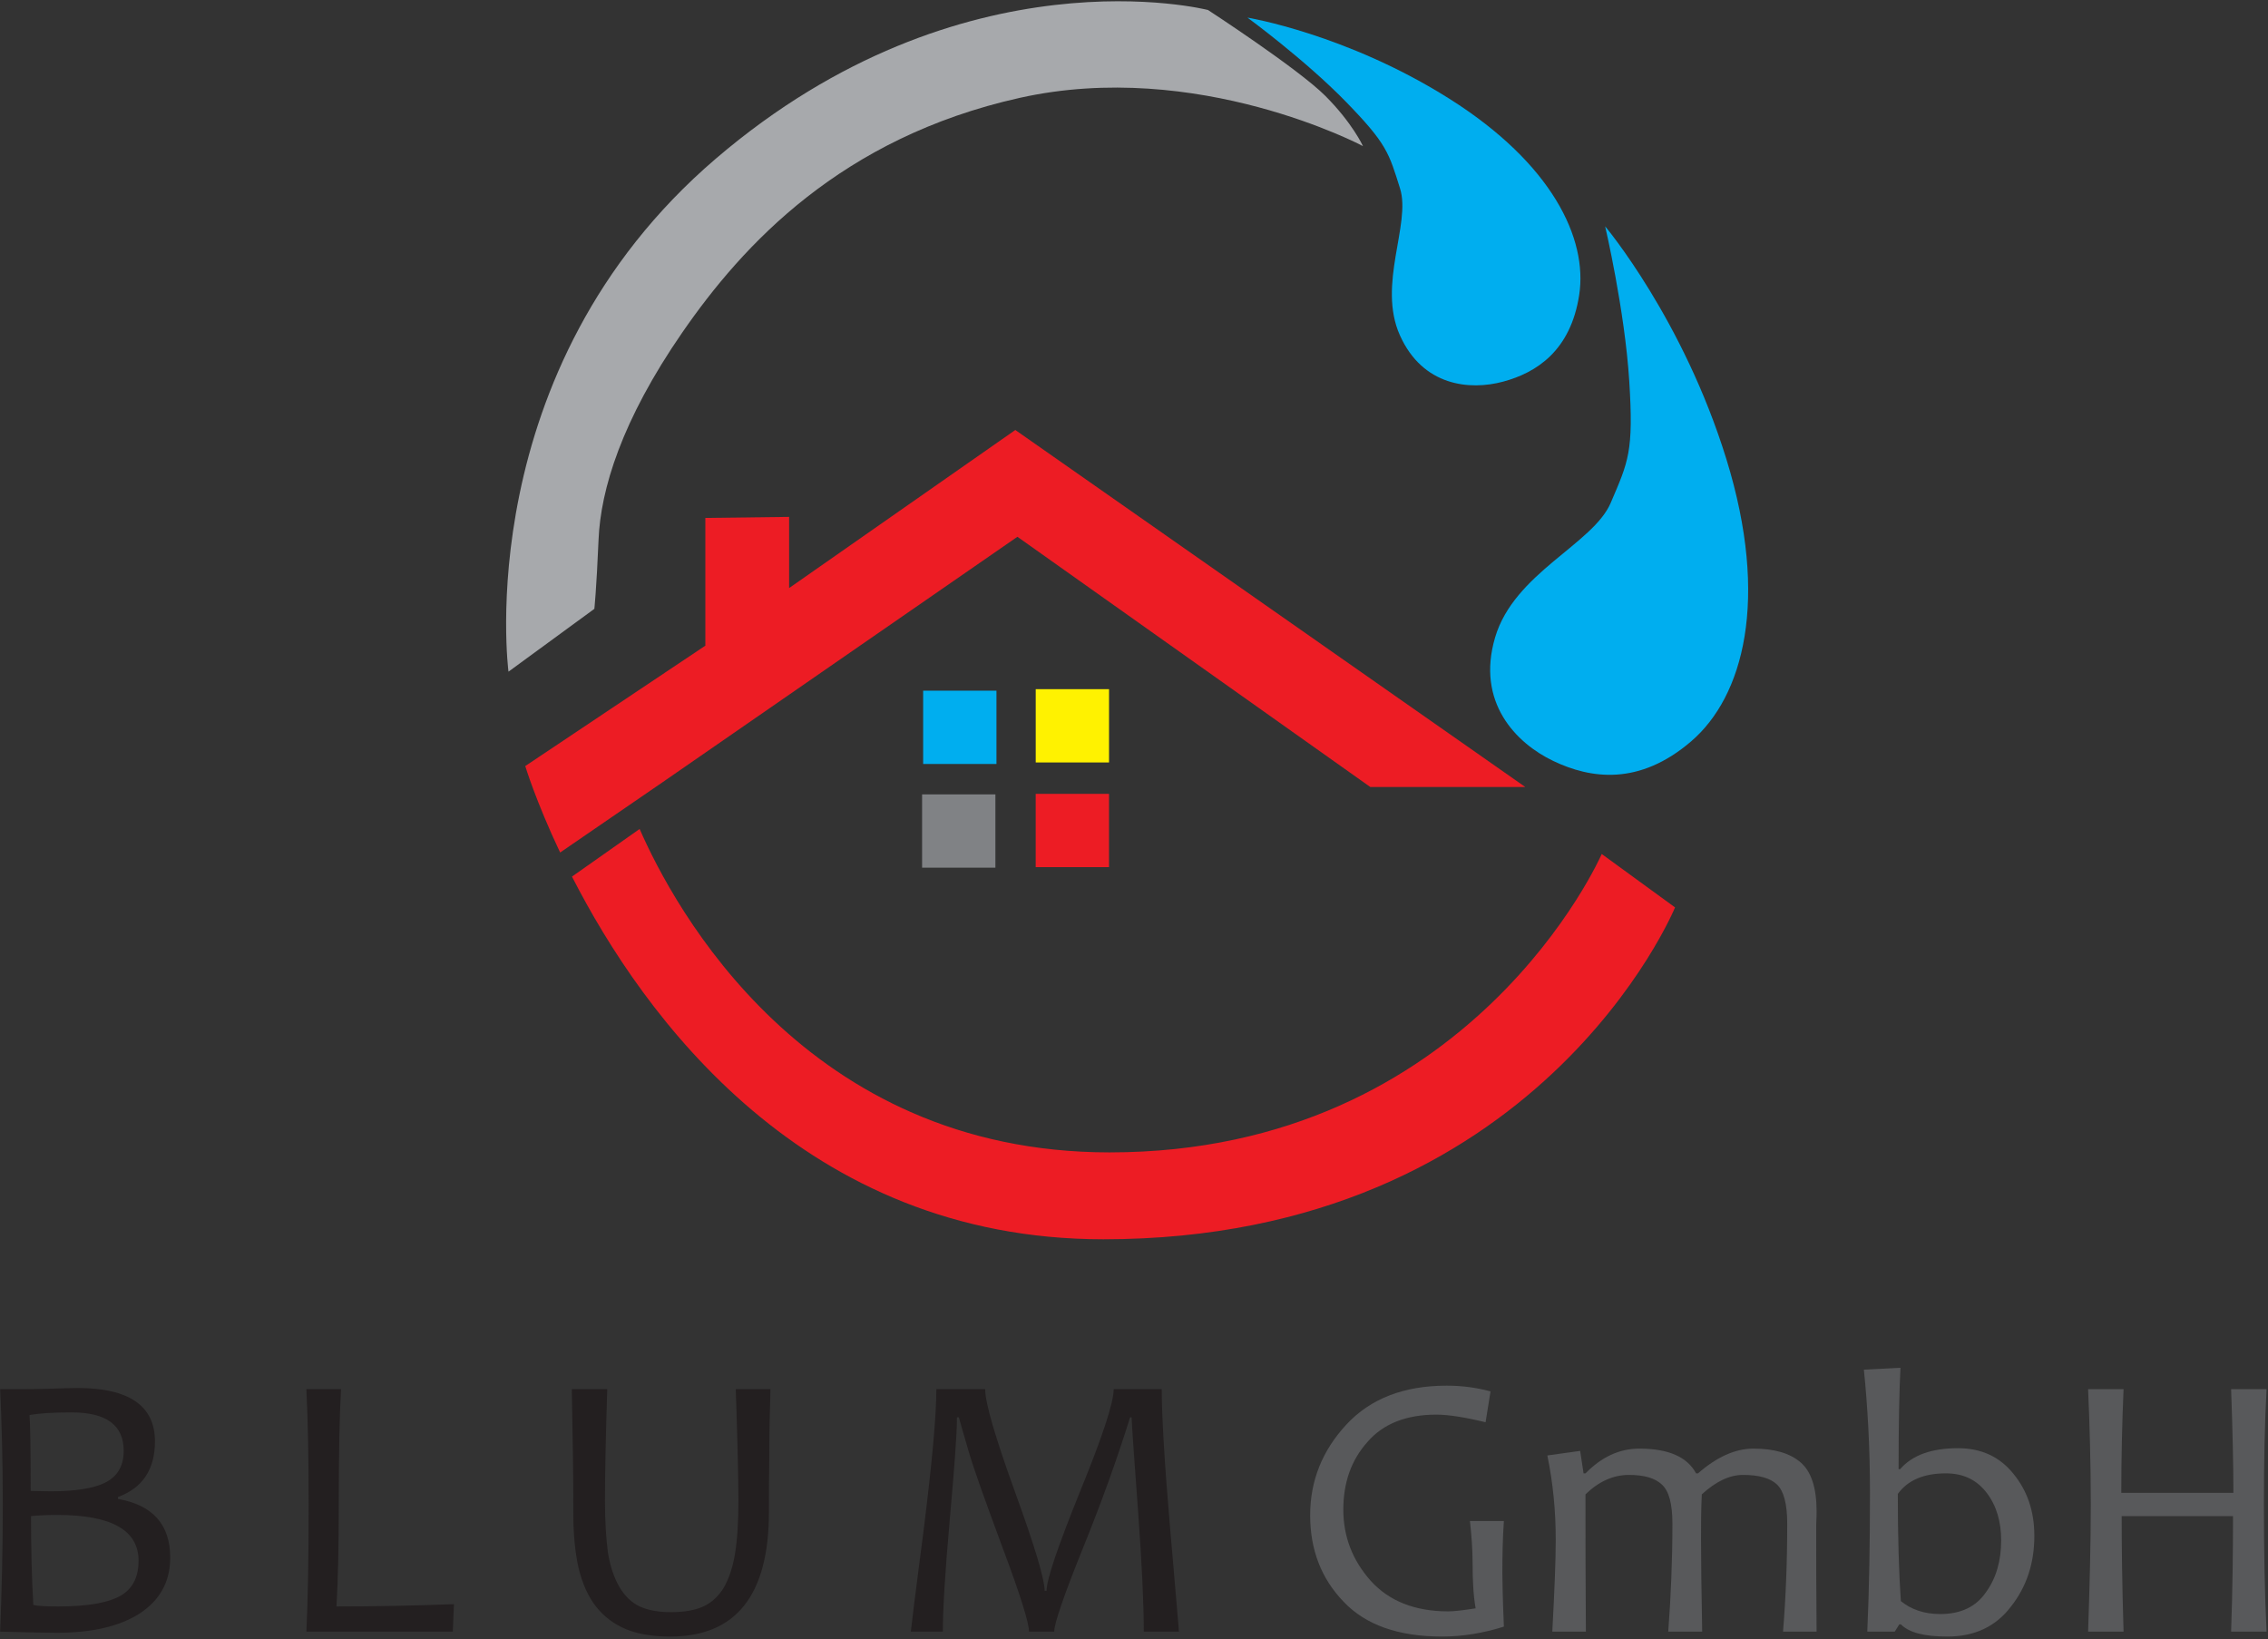
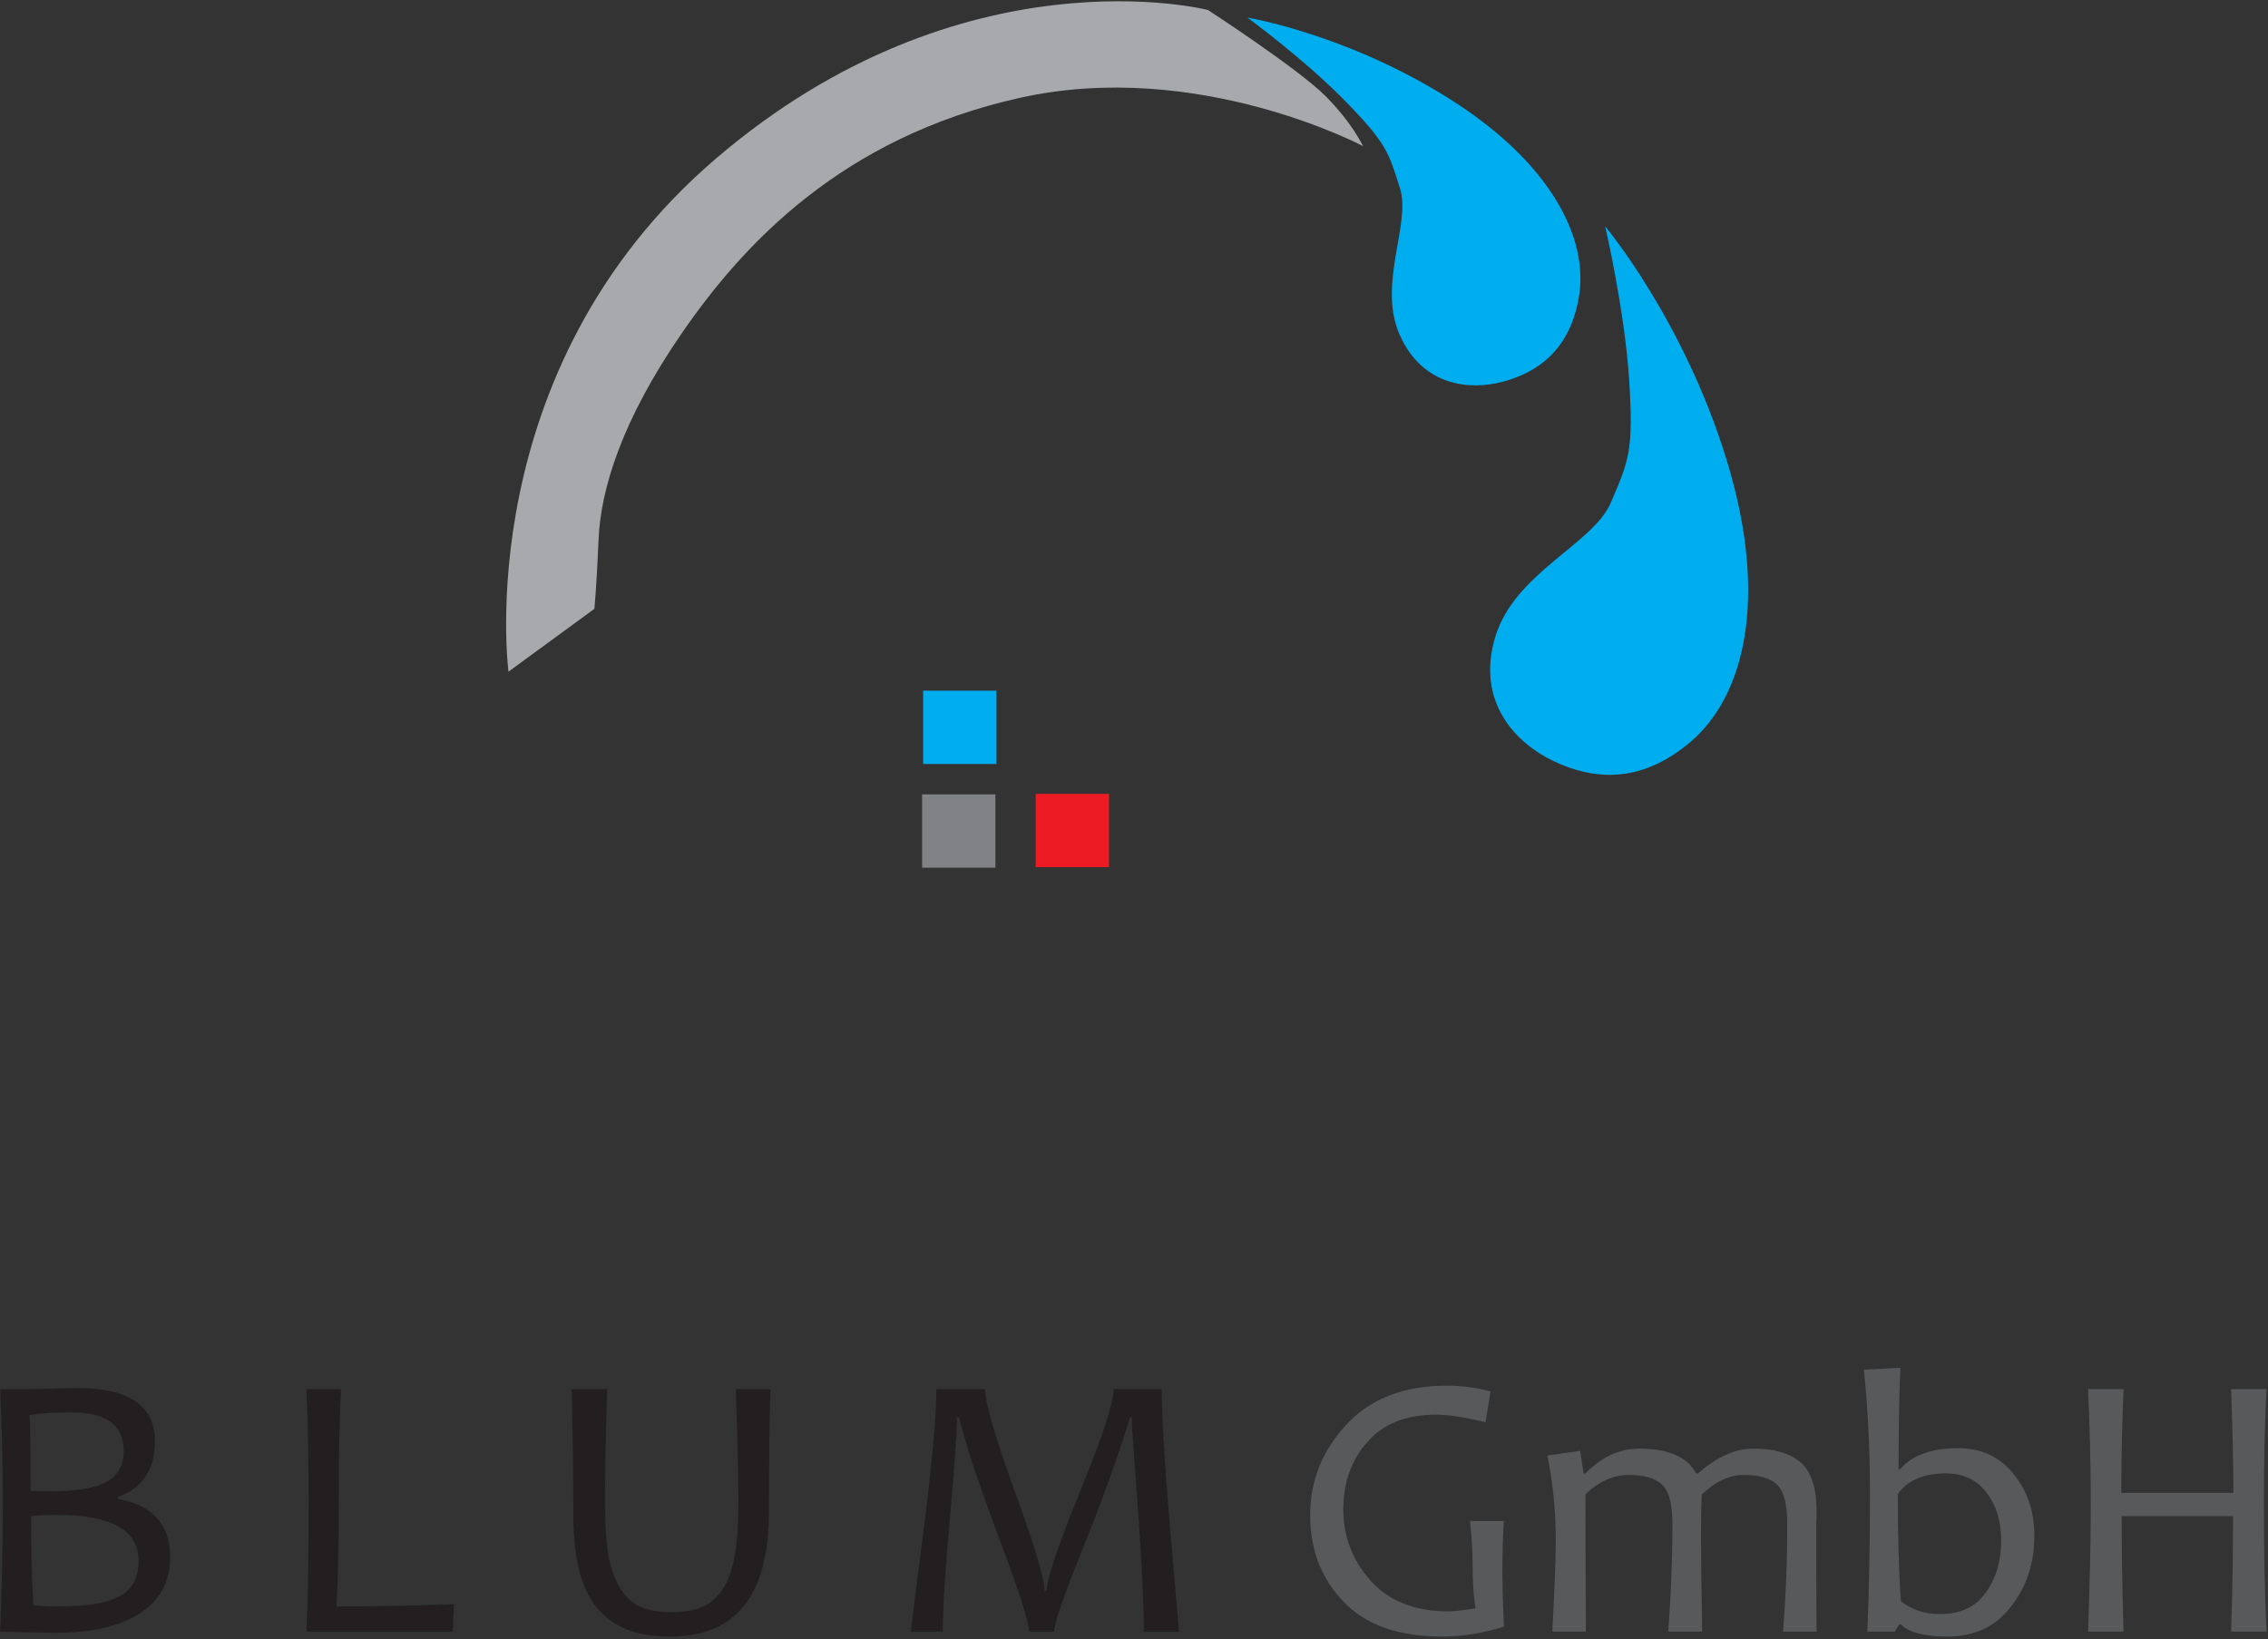
<svg xmlns="http://www.w3.org/2000/svg" width="100%" height="100%" viewBox="0 0 570 412" version="1.1" xml:space="preserve" style="fill-rule:evenodd;clip-rule:evenodd;stroke-linejoin:round;stroke-miterlimit:2;">
  <rect x="0" y="0" width="570" height="412" fill="#333333" stroke="none" />
  <g transform="matrix(1,0,0,1,-421.921,-6147.76)">
    <g transform="matrix(5.556,0,0,5.556,0,2822.31)">
      <path d="M83.639,669.006C83.639,670.093 83.174,670.938 82.242,671.542C81.345,672.111 80.103,672.405 78.516,672.405C78.085,672.405 77.222,672.387 75.946,672.353C76.015,670.61 76.066,668.696 76.066,666.591C76.066,664.607 76.015,662.882 75.946,661.382L76.946,661.382C77.153,661.382 77.55,661.382 78.136,661.364C78.74,661.347 79.172,661.33 79.448,661.33C81.777,661.33 82.949,662.14 82.949,663.745C82.949,665.004 82.397,665.849 81.276,666.263L81.276,666.35C82.846,666.625 83.639,667.505 83.639,669.006ZM82.208,669.144C82.208,667.764 80.983,667.074 78.533,667.074C78.085,667.074 77.688,667.091 77.343,667.126C77.343,668.627 77.378,669.972 77.447,671.145C77.653,671.197 78.033,671.214 78.568,671.214C79.931,671.214 80.879,671.042 81.449,670.697C81.966,670.369 82.208,669.851 82.208,669.144ZM81.535,664.176C81.535,663.003 80.741,662.434 79.172,662.434C78.395,662.434 77.757,662.468 77.274,662.555C77.309,662.951 77.326,664.107 77.326,665.987C77.602,665.987 77.912,666.004 78.24,666.004C79.361,666.004 80.172,665.867 80.672,665.625C81.242,665.349 81.535,664.866 81.535,664.176Z" style="fill:rgb(35,31,32);fill-rule:nonzero;" />
    </g>
    <g transform="matrix(5.556,0,0,5.556,0,2822.31)">
      <path d="M96.474,671.111L96.422,672.353L89.798,672.353C89.867,670.973 89.901,669.041 89.901,666.591C89.901,664.486 89.867,662.744 89.798,661.382L91.367,661.382C91.298,662.52 91.264,664.262 91.264,666.591C91.264,668.506 91.229,670.041 91.16,671.214C92.851,671.214 94.628,671.18 96.474,671.111Z" style="fill:rgb(35,31,32);fill-rule:nonzero;" />
    </g>
    <g transform="matrix(5.556,0,0,5.556,0,2823.55)">
      <path d="M110.791,661.158C110.757,662.227 110.739,663.21 110.739,664.142C110.722,665.056 110.722,665.919 110.722,666.712C110.722,670.473 109.239,672.353 106.255,672.353C105.495,672.353 104.823,672.249 104.271,672.025C103.719,671.801 103.27,671.456 102.908,671.008C102.546,670.542 102.287,669.973 102.114,669.265C101.959,668.575 101.873,667.747 101.873,666.798C101.873,665.97 101.873,665.091 101.856,664.159C101.839,663.228 101.821,662.227 101.804,661.158L103.408,661.158C103.339,663.297 103.305,664.97 103.305,666.195C103.305,667.161 103.356,667.954 103.443,668.575C103.546,669.196 103.719,669.696 103.96,670.11C104.202,670.525 104.512,670.818 104.874,670.99C105.254,671.163 105.72,671.249 106.289,671.249C106.893,671.249 107.393,671.163 107.755,670.99C108.135,670.818 108.445,670.525 108.687,670.128C108.911,669.731 109.084,669.231 109.187,668.61C109.29,667.988 109.342,667.178 109.342,666.177C109.342,665.574 109.325,664.866 109.308,664.038C109.29,663.21 109.256,662.244 109.221,661.158L110.791,661.158Z" style="fill:rgb(35,31,32);fill-rule:nonzero;" />
    </g>
    <g transform="matrix(5.556,0,0,5.556,0,2822.31)">
      <path d="M129.266,672.353L127.679,672.353C127.679,671.093 127.593,669.282 127.421,666.919C127.248,664.556 127.144,663.124 127.127,662.658L127.058,662.658C126.489,664.486 125.782,666.47 124.919,668.592C124.057,670.731 123.626,671.99 123.626,672.353L122.487,672.353C122.487,671.956 122.09,670.68 121.279,668.523C120.486,666.384 119.968,664.935 119.761,664.211C119.537,663.469 119.399,662.951 119.313,662.658L119.227,662.658C119.227,663.434 119.106,664.987 118.899,667.316C118.692,669.645 118.588,671.335 118.588,672.353L117.14,672.353C117.14,672.301 117.329,670.749 117.726,667.712C118.105,664.676 118.295,662.572 118.295,661.382L120.503,661.382C120.503,662.003 120.952,663.538 121.849,666.022C122.746,668.489 123.194,669.989 123.194,670.507L123.28,670.507C123.28,669.989 123.798,668.489 124.799,666.004C125.816,663.521 126.317,661.985 126.317,661.382L128.49,661.382C128.49,662.572 128.611,664.676 128.869,667.678C129.128,670.697 129.266,672.249 129.266,672.353Z" style="fill:rgb(35,31,32);fill-rule:nonzero;" />
    </g>
    <g transform="matrix(5.556,0,0,5.556,0,2822.68)">
      <path d="M143.967,672.06C143.035,672.354 142.104,672.509 141.172,672.509C139.205,672.509 137.722,671.991 136.722,670.939C135.704,669.887 135.204,668.576 135.204,667.023C135.204,665.453 135.756,664.091 136.842,662.918C137.929,661.745 139.447,661.158 141.379,661.158C142.069,661.158 142.725,661.245 143.363,661.417L143.139,662.814C142.225,662.59 141.465,662.469 140.913,662.469C139.551,662.469 138.498,662.883 137.791,663.711C137.066,664.522 136.704,665.54 136.704,666.765C136.704,667.989 137.118,669.059 137.946,669.99C138.774,670.905 139.947,671.37 141.448,671.37C141.724,671.37 142.138,671.319 142.69,671.233C142.587,670.663 142.552,669.973 142.552,669.197C142.552,668.541 142.5,667.903 142.431,667.282L143.967,667.282C143.915,668.024 143.898,668.817 143.898,669.645C143.898,669.99 143.915,670.801 143.967,672.06Z" style="fill:rgb(88,89,91);fill-rule:nonzero;" />
    </g>
    <g transform="matrix(5.556,0,0,5.556,0,2837.26)">
      <path d="M156.784,664.78C156.784,663.883 156.628,663.296 156.318,663.003C156.007,662.71 155.49,662.572 154.783,662.572C154.179,662.572 153.558,662.865 152.92,663.452C152.885,664.142 152.885,664.814 152.885,665.47C152.885,666.402 152.902,667.799 152.937,669.662L151.402,669.662C151.522,668.058 151.591,666.436 151.591,664.78C151.591,663.883 151.436,663.296 151.108,663.003C150.798,662.71 150.298,662.572 149.625,662.572C148.917,662.572 148.262,662.865 147.658,663.452C147.658,665.228 147.658,667.298 147.676,669.662L146.157,669.662C146.261,667.747 146.313,666.367 146.313,665.521C146.313,664.211 146.192,662.951 145.933,661.692L147.417,661.485L147.572,662.503L147.658,662.503C148.383,661.761 149.194,661.382 150.09,661.382C151.419,661.382 152.264,661.761 152.661,662.503L152.747,662.503C153.592,661.761 154.437,661.382 155.248,661.382C156.197,661.382 156.904,661.589 157.387,662.003C157.87,662.417 158.112,663.158 158.112,664.211C158.112,664.314 158.112,664.521 158.095,664.832L158.095,665.47C158.095,666.402 158.095,667.799 158.112,669.662L156.594,669.662C156.715,668.195 156.784,666.557 156.784,664.78Z" style="fill:rgb(88,89,91);fill-rule:nonzero;" />
    </g>
    <g transform="matrix(5.556,0,0,5.556,0,2818.18)">
      <path d="M167.962,668.765C167.962,669.99 167.617,671.059 166.909,671.956C166.22,672.87 165.254,673.319 164.029,673.319C162.994,673.319 162.304,673.147 161.924,672.767L161.855,672.767L161.648,673.095L160.406,673.095C160.492,671.163 160.527,669.058 160.527,666.815C160.527,664.78 160.423,662.917 160.251,661.244L161.907,661.158C161.855,662.124 161.821,663.659 161.821,665.746L161.89,665.746C162.442,665.108 163.321,664.797 164.512,664.797C165.547,664.797 166.392,665.177 167.013,665.953C167.651,666.729 167.962,667.661 167.962,668.765ZM166.461,668.972C166.461,668.127 166.254,667.402 165.805,666.815C165.357,666.229 164.753,665.936 163.96,665.936C162.959,665.936 162.235,666.246 161.786,666.867C161.786,668.851 161.838,670.473 161.924,671.715C162.39,672.094 162.977,672.301 163.701,672.301C164.633,672.301 165.322,671.974 165.771,671.318C166.237,670.68 166.461,669.886 166.461,668.972Z" style="fill:rgb(88,89,91);fill-rule:nonzero;" />
    </g>
    <g transform="matrix(5.556,0,0,5.556,0,2822.31)">
      <path d="M178.467,672.353L176.863,672.353C176.932,670.403 176.949,668.661 176.949,667.126L171.912,667.126C171.912,668.368 171.929,670.11 171.998,672.353L170.394,672.353C170.463,670.3 170.515,668.385 170.515,666.591C170.515,664.711 170.463,662.986 170.394,661.382L171.998,661.382C171.929,662.986 171.895,664.556 171.895,666.073L176.966,666.073C176.966,664.849 176.932,663.296 176.863,661.382L178.467,661.382C178.381,662.951 178.346,664.676 178.346,666.591C178.346,668.678 178.381,670.61 178.467,672.353Z" style="fill:rgb(88,89,91);fill-rule:nonzero;" />
    </g>
    <g transform="matrix(5.556,0,0,5.556,0,2482.56)">
-       <path d="M137.924,695.289L144.935,695.289L121.867,679.137L111.635,686.289L111.635,683.069L107.846,683.116L107.846,688.895L99.699,694.342C99.699,694.342 100.18,695.937 101.277,698.254L105.902,695.08L121.962,683.969L137.924,695.289ZM101.813,699.343C105.047,705.67 112.322,715.752 125.846,715.752C145.551,715.752 151.709,700.737 151.709,700.737L148.393,698.321C148.393,698.321 142.519,711.821 126.13,711.821C112.377,711.821 106.43,700.75 104.873,697.188L101.813,699.343Z" style="fill:rgb(237,28,36);" />
-     </g>
+       </g>
    <g transform="matrix(5.556,0,0,5.556,0,2428.61)">
      <rect x="117.698" y="700.642" width="3.316" height="3.316" style="fill:rgb(0,174,239);" />
    </g>
    <g transform="matrix(5.556,0,0,5.556,0,2427.84)">
-       <rect x="122.79" y="700.712" width="3.316" height="3.316" style="fill:rgb(255,242,0);" />
-     </g>
+       </g>
    <g transform="matrix(5.556,0,0,5.556,0,2480.74)">
      <rect x="117.65" y="695.951" width="3.316" height="3.316" style="fill:rgb(128,130,133);" />
    </g>
    <g transform="matrix(5.556,0,0,5.556,0,2480.48)">
      <rect x="122.789" y="695.974" width="3.316" height="3.316" style="fill:rgb(237,28,36);" />
    </g>
    <g transform="matrix(5.556,0,0,5.556,0,2317.41)">
      <path d="M148.548,699.648C148.548,699.648 152.08,703.848 154.036,710.194C155.992,716.541 154.797,720.921 152.443,722.944C150.09,724.968 147.892,724.645 146.199,723.835C144.506,723.025 142.708,721.175 143.569,718.25C144.431,715.326 147.997,714.033 148.799,712.16C149.6,710.286 149.841,709.847 149.638,706.644C149.435,703.442 148.548,699.648 148.548,699.648Z" style="fill:rgb(0,174,239);" />
    </g>
    <g transform="matrix(5.556,0,0,5.556,0,2165.54)">
      <path d="M132.368,717.539C132.368,717.539 136.852,718.275 141.502,721.21C146.153,724.145 147.763,727.543 147.374,730.084C146.985,732.624 145.429,733.607 143.929,734.01C142.428,734.413 140.3,734.219 139.265,731.916C138.231,729.614 139.776,726.879 139.27,725.269C138.764,723.659 138.678,723.253 136.824,721.349C134.97,719.445 132.368,717.539 132.368,717.539Z" style="fill:rgb(0,174,239);" />
    </g>
    <g transform="matrix(5.556,0,0,5.556,0,2218.49)">
      <path d="M98.941,737.6C98.941,737.6 97.141,723.958 108.32,714.39C119.499,704.822 130.582,707.664 130.582,707.664C130.582,707.664 134.656,710.316 135.888,711.548C137.119,712.78 137.593,713.822 137.593,713.822C137.593,713.822 130.109,709.842 122.056,711.642C114.004,713.442 109.551,718.274 106.804,722.253C104.056,726.232 103.109,729.358 103.015,731.632C102.919,733.905 102.825,734.758 102.825,734.758L98.941,737.6Z" style="fill:rgb(167,169,172);" />
    </g>
  </g>
</svg>